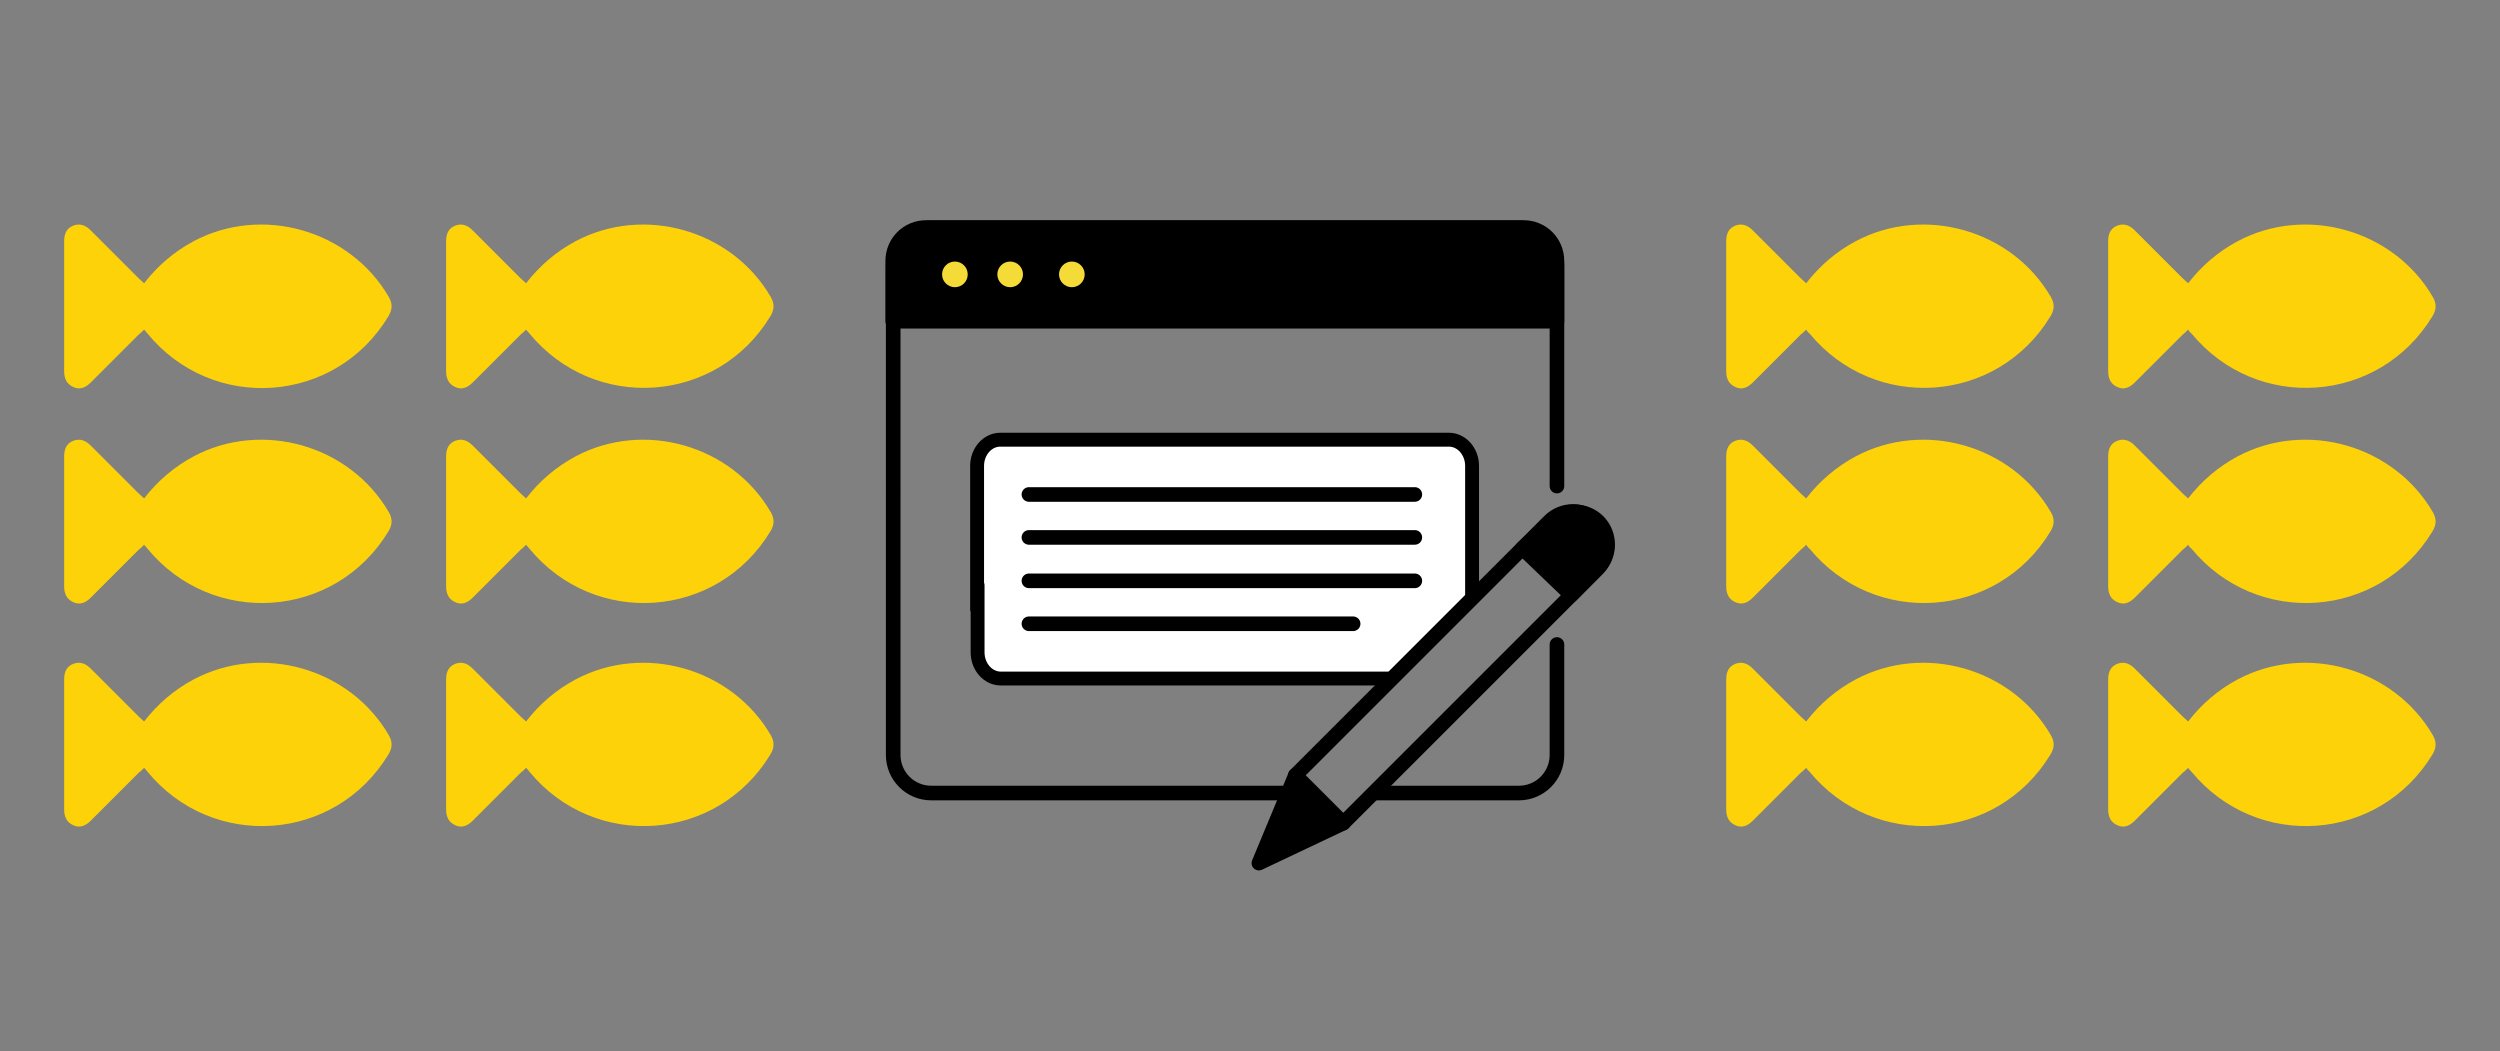
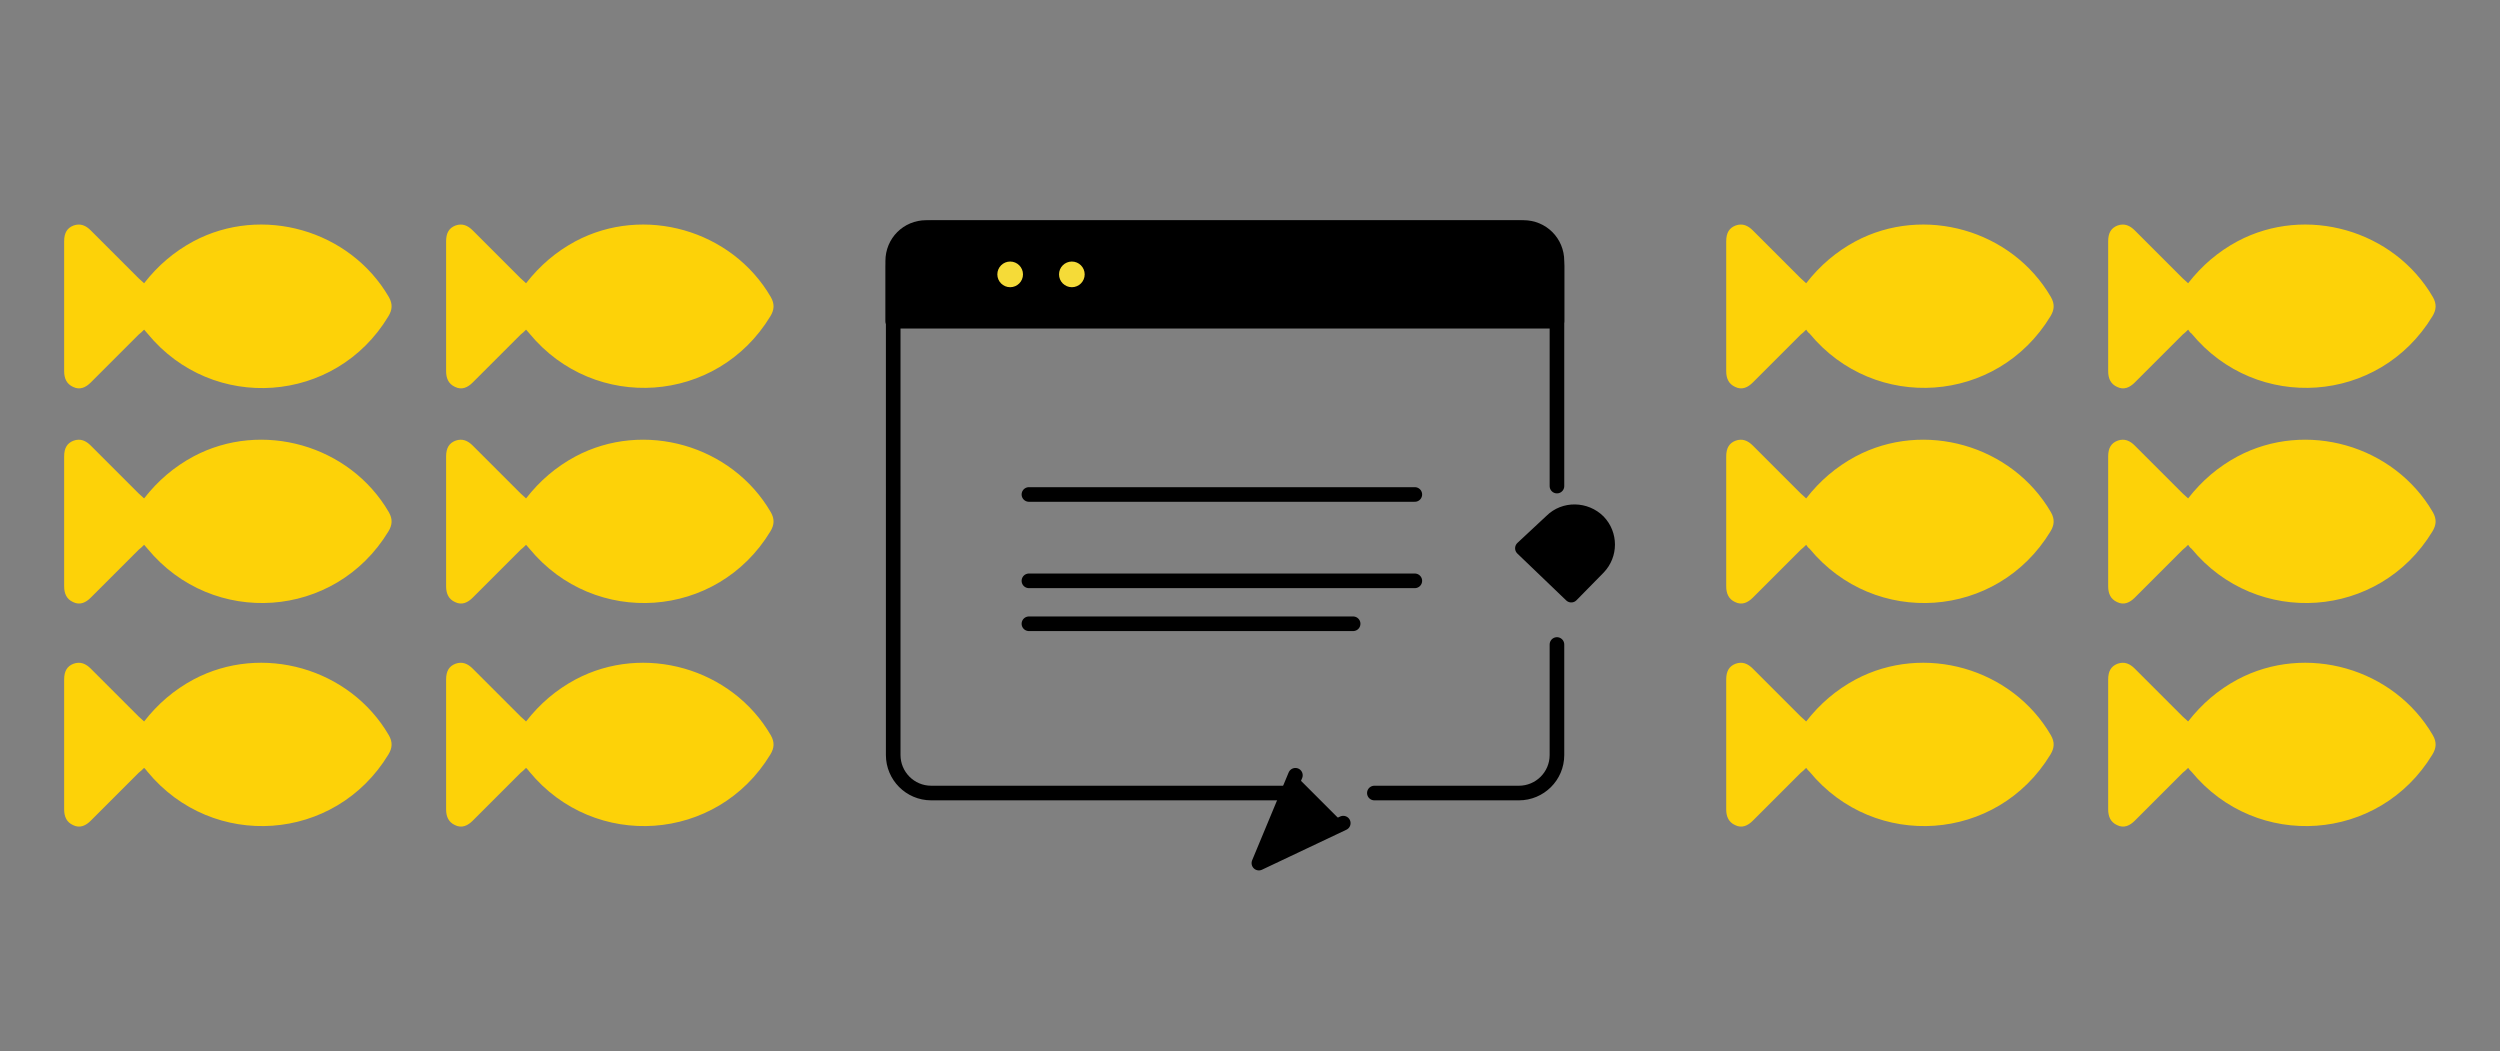
<svg xmlns="http://www.w3.org/2000/svg" id="Layer_1" x="0px" y="0px" viewBox="0 0 506.6 213" style="enable-background:new 0 0 506.6 213;" xml:space="preserve">
  <rect x="0" y="0" width="506.6" height="213" fill="#808080" stroke="none" />
  <style type="text/css">	.st0{display:none;}	.st1{display:inline;fill:#F5DB38;}	.st2{fill:#FDD208;}	.st3{fill:#F5DB38;}	.st4{fill:#FDFDFD;}	.st5{fill:none;stroke:#000000;stroke-width:5;stroke-linecap:round;stroke-linejoin:round;stroke-miterlimit:10;}	.st6{fill:#F5DB38;stroke:#000000;stroke-width:5;stroke-linecap:round;stroke-linejoin:round;stroke-miterlimit:10;}	.st7{fill:#FDFDFD;stroke:#000000;stroke-width:5;stroke-linecap:round;stroke-linejoin:round;stroke-miterlimit:10;}	.st8{fill:#FFFFFF;stroke:#000000;stroke-width:3.543;stroke-linecap:round;stroke-linejoin:round;}	.st9{fill-rule:evenodd;clip-rule:evenodd;fill:#E84435;}	.st10{fill-rule:evenodd;clip-rule:evenodd;fill:#35A552;}	.st11{fill-rule:evenodd;clip-rule:evenodd;fill:#557DBE;}	.st12{fill-rule:evenodd;clip-rule:evenodd;fill:#F8BA16;}	.st13{fill:#F5DB38;stroke:#000000;stroke-width:3.543;stroke-linecap:round;stroke-linejoin:round;}	.st14{fill:none;stroke:#000000;stroke-width:3.543;stroke-linecap:round;stroke-linejoin:round;}	.st15{fill:#FFFFFF;}	.st16{fill:none;stroke:#FFFFFF;stroke-width:6;stroke-linecap:round;stroke-linejoin:round;stroke-miterlimit:10;}	.st17{stroke:#000000;stroke-width:5.484;stroke-linecap:round;stroke-linejoin:round;stroke-miterlimit:10;}	.st18{fill:none;stroke:#000000;stroke-width:5.346;stroke-linecap:round;stroke-linejoin:round;stroke-miterlimit:10;}	.st19{fill:#FFFFFF;stroke:#000000;stroke-width:5.346;stroke-linecap:round;stroke-linejoin:round;stroke-miterlimit:10;}	.st20{fill:#F5DB38;stroke:#000000;stroke-width:3.293;stroke-linecap:round;stroke-linejoin:round;stroke-miterlimit:10;}	.st21{fill:#FFFFFF;stroke:#000000;stroke-width:3.316;stroke-linecap:round;stroke-linejoin:round;}	.st22{fill:#FFFFFF;stroke:#000000;stroke-width:2.679;stroke-linecap:round;stroke-linejoin:round;}	.st23{fill:#FFFFFF;stroke:#000000;stroke-width:2.487;stroke-linecap:round;stroke-linejoin:round;}	.st24{stroke:#000000;stroke-width:3.316;stroke-linecap:round;stroke-linejoin:round;}	.st25{stroke:#000000;stroke-width:0.829;stroke-miterlimit:10;}	.st26{fill:#FFFFFF;stroke:#000000;stroke-width:2.961;stroke-linecap:round;stroke-linejoin:round;}	.st27{fill:#F3D938;}	.st28{fill:#F3D938;stroke:#000000;stroke-width:2.5;stroke-miterlimit:10;}	.st29{clip-path:url(#SVGID_2_);}	.st30{fill-rule:evenodd;clip-rule:evenodd;fill:none;stroke:#000000;stroke-width:2;stroke-linecap:round;stroke-linejoin:round;}	.st31{fill:#FFFFFF;stroke:#F3D938;stroke-width:2.304;stroke-linecap:round;stroke-linejoin:round;}	.st32{clip-path:url(#SVGID_4_);}	.st33{fill:#F3D938;stroke:#000000;stroke-width:2.501;stroke-miterlimit:10;}	.st34{clip-path:url(#SVGID_6_);}			.st35{fill-rule:evenodd;clip-rule:evenodd;fill:none;stroke:#000000;stroke-width:2.5;stroke-linecap:round;stroke-linejoin:round;}	.st36{fill:#FFFFFF;stroke:#F3D938;stroke-width:2.961;stroke-linecap:round;stroke-linejoin:round;}	.st37{fill:#FFFFFF;stroke:#000000;stroke-width:2.5;stroke-linecap:round;stroke-linejoin:round;}	.st38{stroke:#000000;stroke-width:2.618;stroke-linecap:round;stroke-linejoin:round;}	.st39{fill:none;stroke:#000000;stroke-width:2.961;stroke-linecap:round;stroke-linejoin:round;}	.st40{stroke:#000000;stroke-width:2.961;stroke-linecap:round;stroke-linejoin:round;}	.st41{fill:#FFFFFF;stroke:#000000;stroke-width:2.813;stroke-linecap:round;stroke-linejoin:round;}</style>
  <g class="st0">
    <rect x="-35.3" y="-3.2" class="st1" width="662.4" height="219.4" />
  </g>
  <g>
    <g>
      <g>
        <g>
          <path class="st2" d="M106.6,110.4c-0.4,0.4-0.7,0.7-1.1,1c-3.2,3.2-6.5,6.5-9.7,9.7c-1,1-2.2,1.6-3.6,0.9     c-1.3-0.6-1.8-1.7-1.8-3.2c0-8.8,0-17.5,0-26.3c0-1.7,0.6-2.7,1.9-3.2c1.4-0.5,2.5,0,3.5,1c3.2,3.2,6.5,6.5,9.7,9.7     c0.3,0.3,0.7,0.6,1.1,1c2.8-3.6,6.1-6.4,10-8.5c13.9-7.4,31.7-2.3,39.6,11.3c0.8,1.4,0.7,2.6-0.1,3.9     c-10.8,17.8-35.6,19.5-48.8,3.5C107.1,111,106.9,110.7,106.6,110.4L106.6,110.4z" />
          <path class="st2" d="M29.2,110.4c-0.4,0.4-0.7,0.7-1.1,1c-3.2,3.2-6.5,6.5-9.7,9.7c-1,1-2.2,1.6-3.6,0.9     c-1.3-0.6-1.8-1.7-1.8-3.2c0-8.8,0-17.5,0-26.3c0-1.7,0.6-2.7,1.9-3.2c1.4-0.5,2.5,0,3.5,1c3.2,3.2,6.5,6.5,9.7,9.7     c0.3,0.3,0.7,0.6,1.1,1c2.8-3.6,6.1-6.4,10-8.5c13.9-7.4,31.7-2.3,39.6,11.3c0.8,1.4,0.7,2.6-0.1,3.9     c-10.8,17.8-35.6,19.5-48.8,3.5C29.7,111,29.5,110.7,29.2,110.4L29.2,110.4z" />
          <path class="st2" d="M106.6,155.6c-0.4,0.4-0.7,0.7-1.1,1c-3.2,3.2-6.5,6.5-9.7,9.7c-1,1-2.2,1.6-3.6,0.9     c-1.3-0.6-1.8-1.7-1.8-3.2c0-8.8,0-17.5,0-26.3c0-1.7,0.6-2.7,1.9-3.2c1.4-0.5,2.5,0,3.5,1c3.2,3.2,6.5,6.5,9.7,9.7     c0.3,0.3,0.7,0.6,1.1,1c2.8-3.6,6.1-6.4,10-8.5c13.9-7.4,31.7-2.3,39.6,11.3c0.8,1.4,0.7,2.6-0.1,3.9     c-10.8,17.8-35.6,19.5-48.8,3.5C107.1,156.1,106.9,155.9,106.6,155.6L106.6,155.6z" />
          <path class="st2" d="M29.2,155.6c-0.4,0.4-0.7,0.7-1.1,1c-3.2,3.2-6.5,6.5-9.7,9.7c-1,1-2.2,1.6-3.6,0.9     c-1.3-0.6-1.8-1.7-1.8-3.2c0-8.8,0-17.5,0-26.3c0-1.7,0.6-2.7,1.9-3.2c1.4-0.5,2.5,0,3.5,1c3.2,3.2,6.5,6.5,9.7,9.7     c0.3,0.3,0.7,0.6,1.1,1c2.8-3.6,6.1-6.4,10-8.5c13.9-7.4,31.7-2.3,39.6,11.3c0.8,1.4,0.7,2.6-0.1,3.9     c-10.8,17.8-35.6,19.5-48.8,3.5C29.7,156.1,29.5,155.9,29.2,155.6L29.2,155.6z" />
          <path class="st2" d="M106.6,66.8c-0.4,0.4-0.7,0.7-1.1,1c-3.2,3.2-6.5,6.5-9.7,9.7c-1,1-2.2,1.6-3.6,0.9     c-1.3-0.6-1.8-1.7-1.8-3.2c0-8.8,0-17.5,0-26.3c0-1.7,0.6-2.7,1.9-3.2c1.4-0.5,2.5,0,3.5,1c3.2,3.2,6.5,6.5,9.7,9.7     c0.3,0.3,0.7,0.6,1.1,1c2.8-3.6,6.1-6.4,10-8.5c13.9-7.4,31.7-2.3,39.6,11.3c0.8,1.4,0.7,2.6-0.1,3.9     c-10.8,17.8-35.6,19.5-48.8,3.5C107.1,67.4,106.9,67.1,106.6,66.8L106.6,66.8z" />
          <path class="st2" d="M29.2,66.8c-0.4,0.4-0.7,0.7-1.1,1c-3.2,3.2-6.5,6.5-9.7,9.7c-1,1-2.2,1.6-3.6,0.9     c-1.3-0.6-1.8-1.7-1.8-3.2c0-8.8,0-17.5,0-26.3c0-1.7,0.6-2.7,1.9-3.2c1.4-0.5,2.5,0,3.5,1c3.2,3.2,6.5,6.5,9.7,9.7     c0.3,0.3,0.7,0.6,1.1,1c2.8-3.6,6.1-6.4,10-8.5c13.9-7.4,31.7-2.3,39.6,11.3c0.8,1.4,0.7,2.6-0.1,3.9     C68,81.9,43.1,83.7,29.9,67.6C29.7,67.4,29.5,67.1,29.2,66.8L29.2,66.8z" />
        </g>
        <g>
          <path class="st2" d="M443.4,110.4c-0.4,0.4-0.7,0.7-1.1,1c-3.2,3.2-6.5,6.5-9.7,9.7c-1,1-2.2,1.6-3.6,0.9     c-1.3-0.6-1.8-1.7-1.8-3.2c0-8.8,0-17.5,0-26.3c0-1.7,0.6-2.7,1.9-3.2c1.4-0.5,2.5,0,3.5,1c3.2,3.2,6.5,6.5,9.7,9.7     c0.3,0.3,0.7,0.6,1.1,1c2.8-3.6,6.1-6.4,10-8.5c13.9-7.4,31.7-2.3,39.6,11.3c0.8,1.4,0.7,2.6-0.1,3.9     c-10.8,17.8-35.6,19.5-48.8,3.5C443.8,111,443.6,110.7,443.4,110.4L443.4,110.4z" />
          <path class="st2" d="M366,110.4c-0.4,0.4-0.7,0.7-1.1,1c-3.2,3.2-6.5,6.5-9.7,9.7c-1,1-2.2,1.6-3.6,0.9     c-1.3-0.6-1.8-1.7-1.8-3.2c0-8.8,0-17.5,0-26.3c0-1.7,0.6-2.7,1.9-3.2c1.4-0.5,2.5,0,3.5,1c3.2,3.2,6.5,6.5,9.7,9.7     c0.3,0.3,0.7,0.6,1.1,1c2.8-3.6,6.1-6.4,10-8.5c13.9-7.4,31.7-2.3,39.6,11.3c0.8,1.4,0.7,2.6-0.1,3.9     c-10.8,17.8-35.6,19.5-48.8,3.5C366.4,111,366.2,110.7,366,110.4L366,110.4z" />
          <path class="st2" d="M443.4,155.6c-0.4,0.4-0.7,0.7-1.1,1c-3.2,3.2-6.5,6.5-9.7,9.7c-1,1-2.2,1.6-3.6,0.9     c-1.3-0.6-1.8-1.7-1.8-3.2c0-8.8,0-17.5,0-26.3c0-1.7,0.6-2.7,1.9-3.2c1.4-0.5,2.5,0,3.5,1c3.2,3.2,6.5,6.5,9.7,9.7     c0.3,0.3,0.7,0.6,1.1,1c2.8-3.6,6.1-6.4,10-8.5c13.9-7.4,31.7-2.3,39.6,11.3c0.8,1.4,0.7,2.6-0.1,3.9     c-10.8,17.8-35.6,19.5-48.8,3.5C443.8,156.1,443.6,155.9,443.4,155.6L443.4,155.6z" />
          <path class="st2" d="M366,155.6c-0.4,0.4-0.7,0.7-1.1,1c-3.2,3.2-6.5,6.5-9.7,9.7c-1,1-2.2,1.6-3.6,0.9     c-1.3-0.6-1.8-1.7-1.8-3.2c0-8.8,0-17.5,0-26.3c0-1.7,0.6-2.7,1.9-3.2c1.4-0.5,2.5,0,3.5,1c3.2,3.2,6.5,6.5,9.7,9.7     c0.3,0.3,0.7,0.6,1.1,1c2.8-3.6,6.1-6.4,10-8.5c13.9-7.4,31.7-2.3,39.6,11.3c0.8,1.4,0.7,2.6-0.1,3.9     c-10.8,17.8-35.6,19.5-48.8,3.5C366.4,156.1,366.2,155.9,366,155.6L366,155.6z" />
          <path class="st2" d="M443.4,66.8c-0.4,0.4-0.7,0.7-1.1,1c-3.2,3.2-6.5,6.5-9.7,9.7c-1,1-2.2,1.6-3.6,0.9     c-1.3-0.6-1.8-1.7-1.8-3.2c0-8.8,0-17.5,0-26.3c0-1.7,0.6-2.7,1.9-3.2c1.4-0.5,2.5,0,3.5,1c3.2,3.2,6.5,6.5,9.7,9.7     c0.3,0.3,0.7,0.6,1.1,1c2.8-3.6,6.1-6.4,10-8.5c13.9-7.4,31.7-2.3,39.6,11.3c0.8,1.4,0.7,2.6-0.1,3.9     c-10.8,17.8-35.6,19.5-48.8,3.5C443.8,67.4,443.6,67.1,443.4,66.8L443.4,66.8z" />
          <path class="st2" d="M366,66.8c-0.4,0.4-0.7,0.7-1.1,1c-3.2,3.2-6.5,6.5-9.7,9.7c-1,1-2.2,1.6-3.6,0.9c-1.3-0.6-1.8-1.7-1.8-3.2     c0-8.8,0-17.5,0-26.3c0-1.7,0.6-2.7,1.9-3.2c1.4-0.5,2.5,0,3.5,1c3.2,3.2,6.5,6.5,9.7,9.7c0.3,0.3,0.7,0.6,1.1,1     c2.8-3.6,6.1-6.4,10-8.5c13.9-7.4,31.7-2.3,39.6,11.3c0.8,1.4,0.7,2.6-0.1,3.9c-10.8,17.8-35.6,19.5-48.8,3.5     C366.4,67.4,366.2,67.1,366,66.8L366,66.8z" />
        </g>
      </g>
    </g>
  </g>
  <g>
    <path class="st39" d="M260.8,160.7h-72.1c-4.3,0-7.7-3.5-7.7-7.7V53.9c0-4.3,3.5-7.7,7.7-7.7h119.1c4.3,0,7.7,3.5,7.7,7.7v44.6" />
    <path class="st39" d="M315.5,130.6V153c0,4.3-3.5,7.7-7.7,7.7h-29.3" />
    <path class="st40" d="M180.9,65.1V52.9c0-3.8,3-6.8,6.8-6.8h121c3.8,0,6.8,3,6.8,6.8v12.2H180.9z" />
-     <circle class="st3" cx="193.5" cy="55.6" r="2.6" />
    <circle class="st3" cx="217.2" cy="55.6" r="2.6" />
    <circle class="st3" cx="204.7" cy="55.6" r="2.6" />
-     <path class="st41" d="M198,123.5V94.4c0-2.9,2.1-5.3,4.7-5.3h90.9c2.6,0,4.7,2.4,4.7,5.3v26.8L282,137.5h-79.2  c-2.6,0-4.7-2.4-4.7-5.3v-13.6" />
    <g>
      <line class="st26" x1="208.5" y1="100.2" x2="286.7" y2="100.2" />
-       <line class="st26" x1="208.5" y1="108.9" x2="286.7" y2="108.9" />
      <line class="st26" x1="208.5" y1="117.7" x2="286.7" y2="117.7" />
      <line class="st26" x1="208.5" y1="126.4" x2="274.2" y2="126.4" />
    </g>
-     <path class="st39" d="M272.2,166.8l-9.7-9.7l51.5-51.5c2.6-2.6,6.8-2.6,9.4,0l0.3,0.3c2.6,2.6,2.6,6.8,0,9.4L272.2,166.8z" />
    <polyline class="st40" points="262.5,157.1 255.1,174.9 272.2,166.8  " />
    <path class="st40" d="M318.4,120.6l-9.9-9.5l5.9-5.5c2.6-2.6,6.9-2.5,9.5,0.1v0c2.5,2.6,2.5,6.7,0,9.3L318.4,120.6z" />
  </g>
</svg>